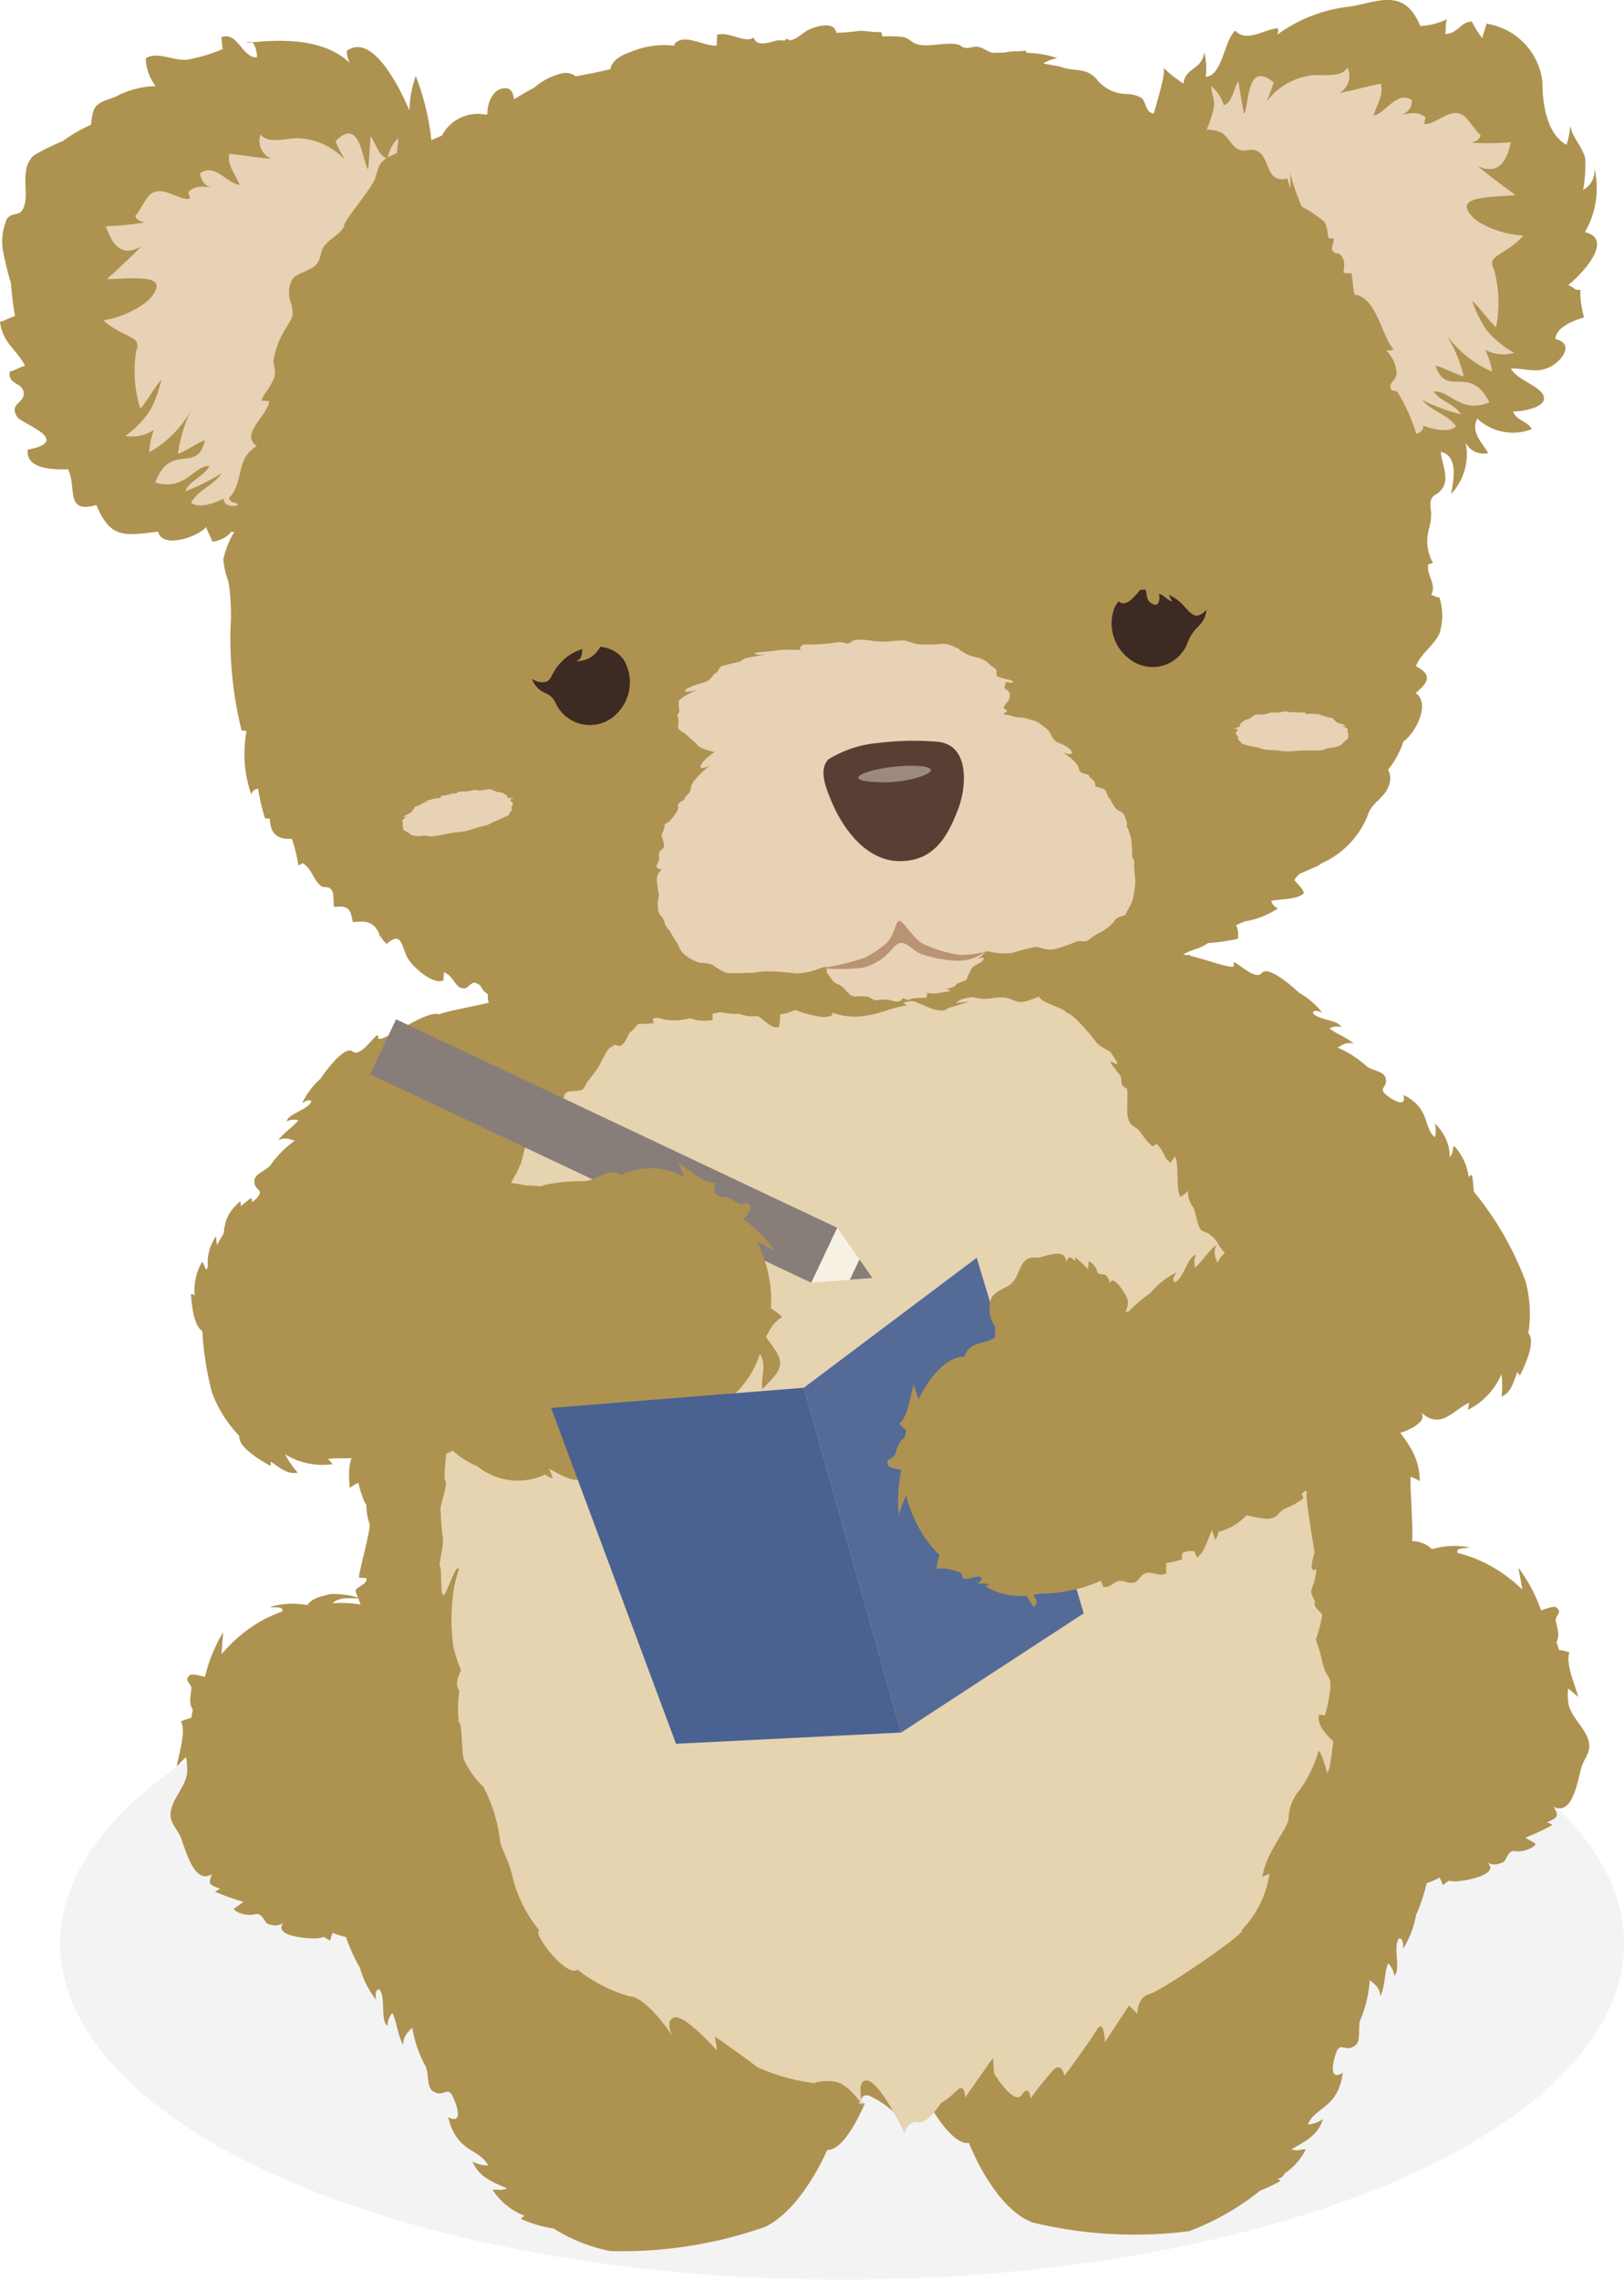
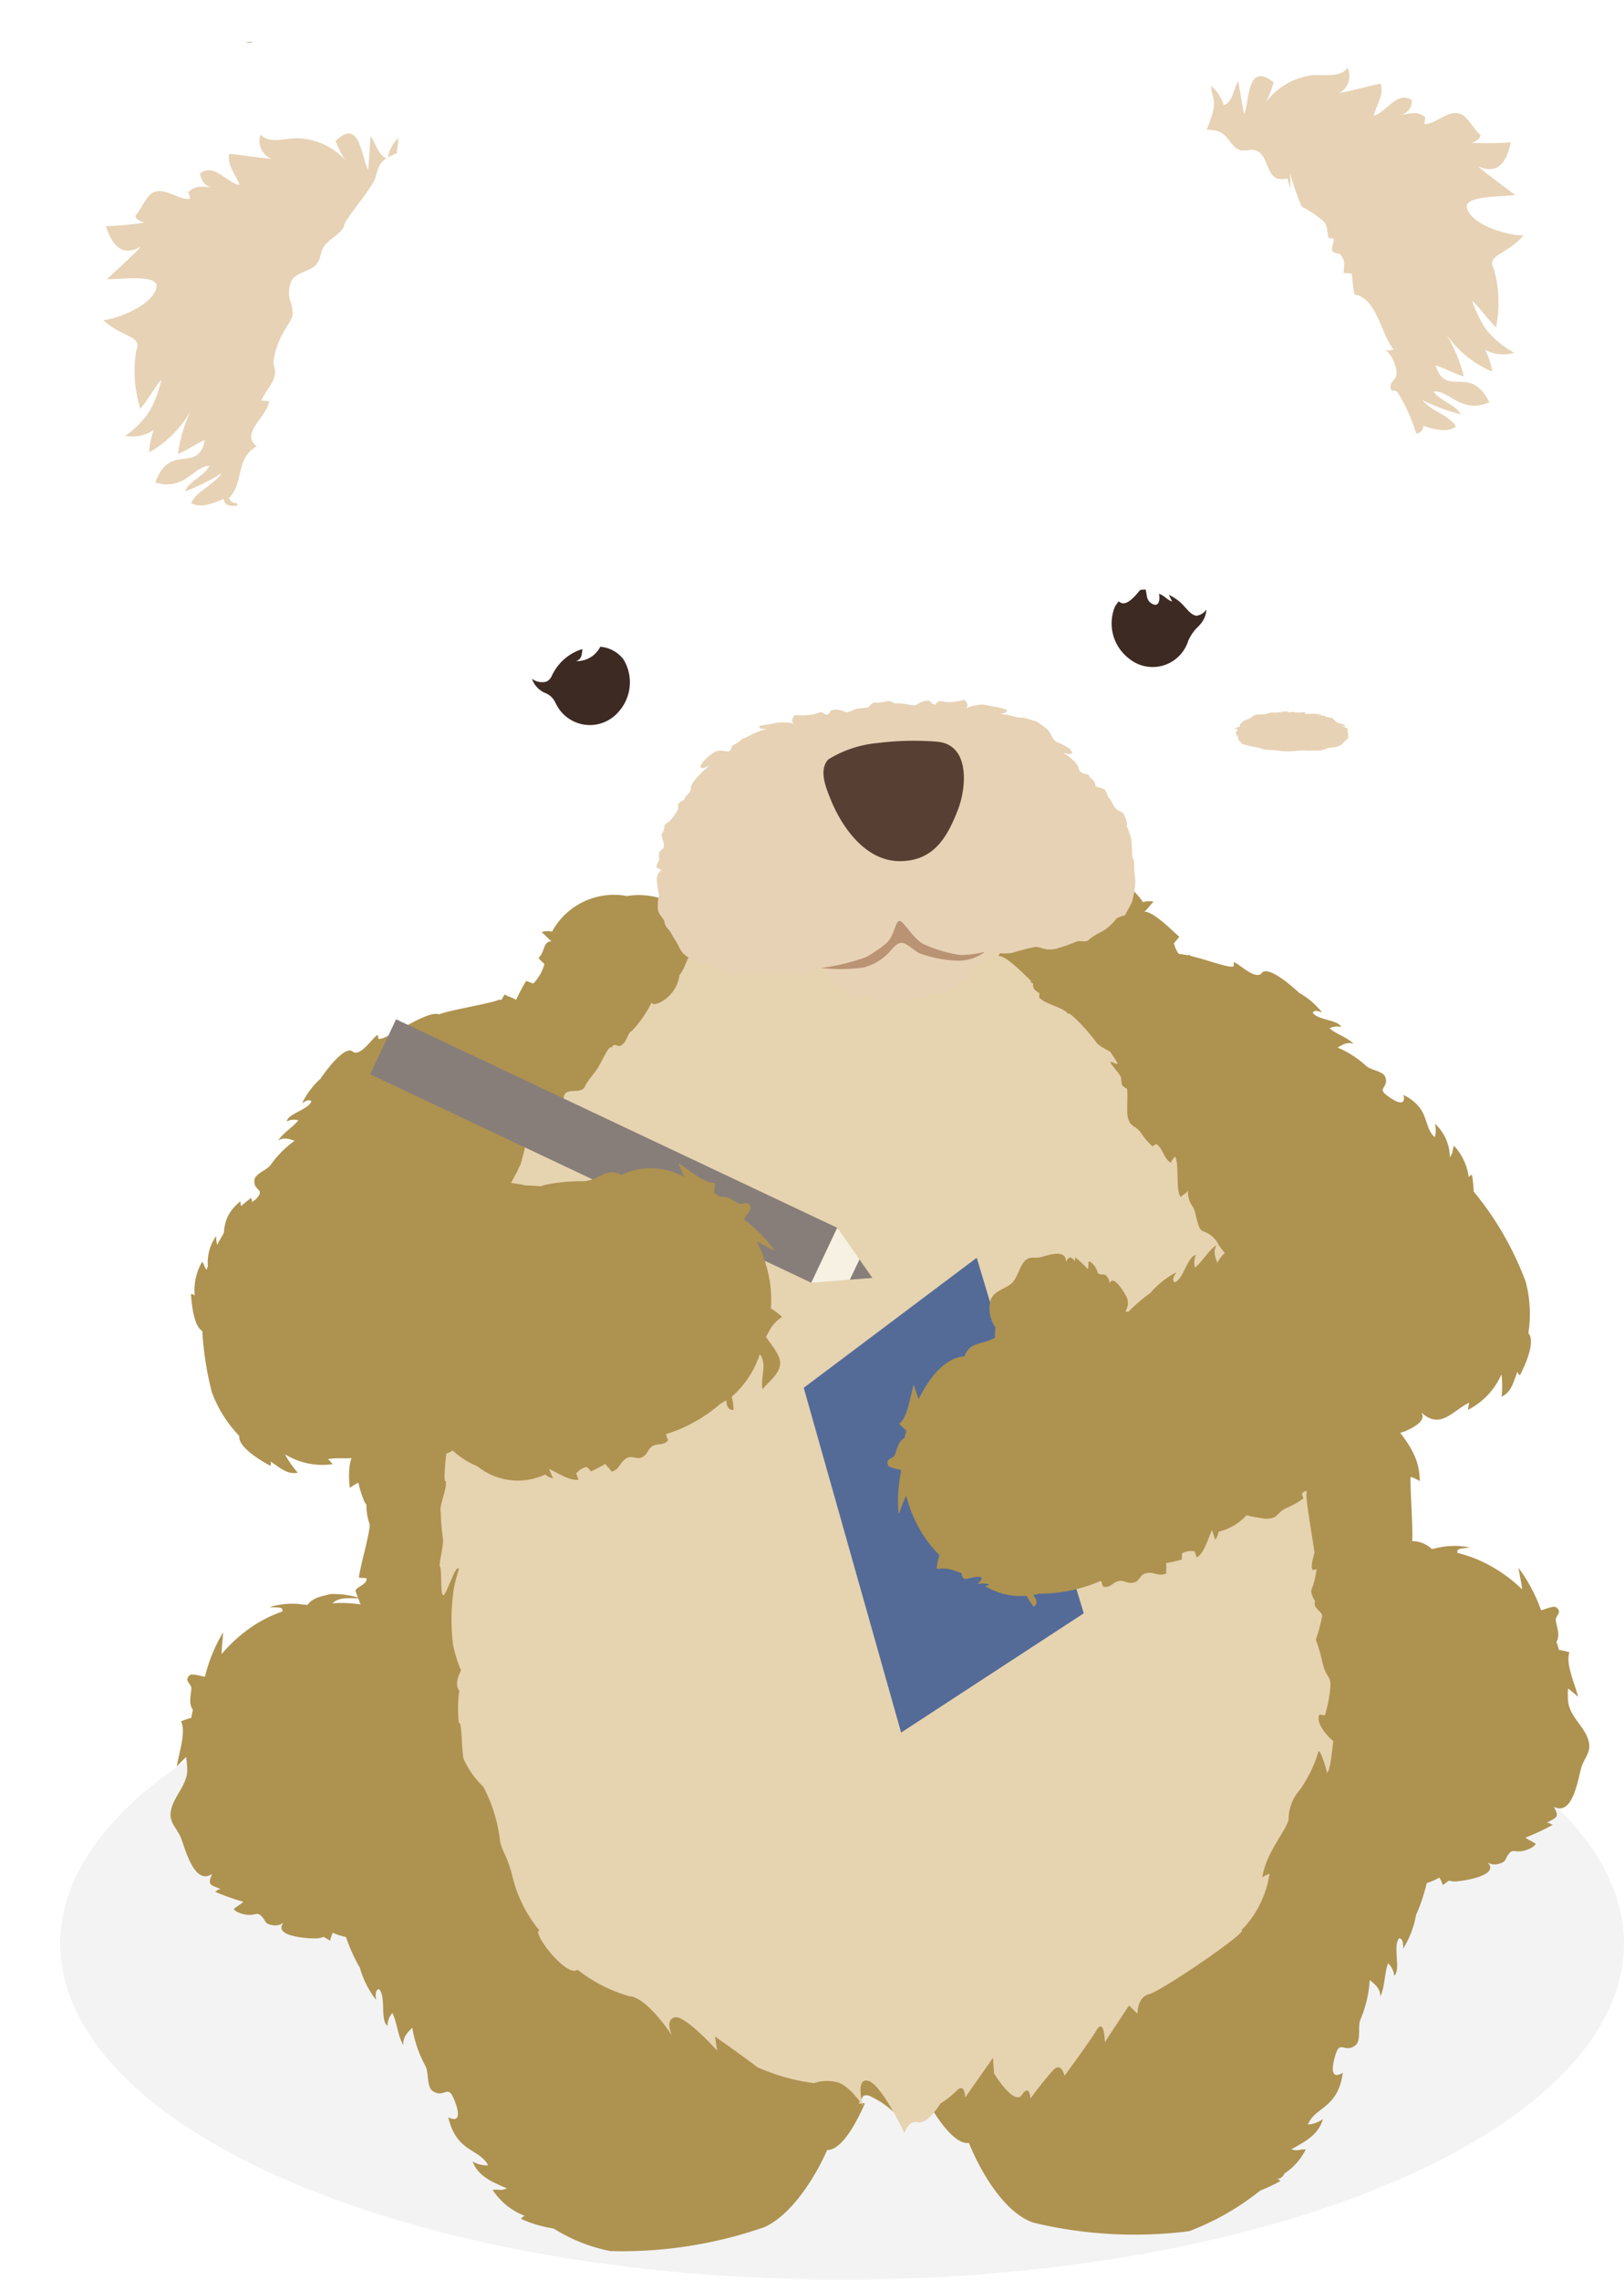
<svg xmlns="http://www.w3.org/2000/svg" width="64.679" height="90.746" viewBox="0 0 64.679 90.746">
  <g id="グループ_10769" data-name="グループ 10769" transform="translate(-1192.151 5.048)">
    <g id="グループ_9255" data-name="グループ 9255" transform="translate(1192.151 -5.048)">
      <ellipse id="楕円形_574" data-name="楕円形 574" cx="31.141" cy="13.378" rx="31.141" ry="13.378" transform="translate(2.398 63.991)" fill="#f3f3f4" style="mix-blend-mode: multiply;isolation: isolate" />
      <g id="グループ_9253" data-name="グループ 9253">
        <g id="グループ_9251" data-name="グループ 9251">
          <path id="パス_13091" data-name="パス 13091" d="M1262.988,102.891c-.148-.586-.725-.944-.815-1.553a2.86,2.86,0,0,1-.006-.553c.137.11.276.219.4.34-.111-.482-.516-1.326-.344-1.775a2.429,2.429,0,0,0-.42-.1c-.029-.1-.059-.207-.1-.309.139-.275.055-.451-.023-.84-.044-.218.289-.331.012-.545-.1-.077-.5.1-.6.118a6.472,6.472,0,0,0-.9-1.691c.036.245.109.554.145.861a5.875,5.875,0,0,0-1.472-1.05,5.115,5.115,0,0,0-1.1-.4c-.053-.207.153-.158.476-.224a3.1,3.1,0,0,0-1.169-.005l-.331.072a1.15,1.15,0,0,0-.787-.317c.053-.342-.093-2.283-.057-2.559a1.687,1.687,0,0,1,.363.174c0-1.7-1.52-2.231-1.994-4.023-.209-.792.421-1.637.072-2.412-.382-.853-.039-1.735-.784-2.319.024-.591-1.315-1.593-1.621-2.158.218-.168.676-.453.5-.568-.373-.244-1,.16-.652-.731-.255-.447.136-1.688-.282-1.273-.033-.045-.065-.089-.1-.133.021-.886-.1.076-.45-.713a3.319,3.319,0,0,0,.322-.628c-.2-.119-.36-.008-.463.269l-.045.036c-.056-.1-.114-.2-.179-.293-.446-1.07-.173-1.664-.923-2.418.068-.087.137-.173.206-.259-.1-.413-.394-.356-.583-.675-.145-.246-.026-.515-.27-.82-.158-.2-.42-.081-.613-.345-.241-.329-.1-.766-.425-1.046-.1.107-.314.155-.411.262a8.536,8.536,0,0,0-.484-.715l-.267.135a1.062,1.062,0,0,1-.343-.587c.072-.083.143-.169.212-.257-.317-.278-1.025-1-1.389-1,.127-.1.239-.287.365-.394a.691.691,0,0,0-.417.019,2.811,2.811,0,0,0-3.112-1.115,2.916,2.916,0,0,0-1.667.4,1.9,1.9,0,0,1-.2-.3,1.121,1.121,0,0,0-.578.673l-12.389.811c-.186-.38-.406-.719-.738-.8a1.891,1.891,0,0,1-.172.318,2.915,2.915,0,0,0-1.7-.234,2.81,2.81,0,0,0-2.986,1.42.69.69,0,0,0-.417.022c.136.093.266.268.4.355-.362.04-.233.369-.522.676.077.081.156.16.237.235a1.8,1.8,0,0,1-.445.777l-.28-.107c-.151.234-.282.507-.41.759-.107-.1-.329-.123-.435-.22-.292.311-.111.732-.318,1.084-.166.281-.439.192-.576.4-.212.327-.067.583-.187.842-.155.336-.453.309-.512.73q.116.118.231.238a6.26,6.26,0,0,0-1.2,2.532c-.055.1-.1.2-.149.309l-.049-.031c-.13-.266-.3-.361-.487-.222a3.307,3.307,0,0,0,.383.593,6.162,6.162,0,0,0-.184,2.628l-.085.143c-.457-.371-.479-1.1-.825-1.571-.057.512-.372,1.242-.1,1.784a1.459,1.459,0,0,0,.554.515,3.41,3.41,0,0,0-.3,1.787c-.683.655-.667,1.592-.962,2.478a14.546,14.546,0,0,0-.674,2.345c-.293,1.831-.913,1.375-.742,3.062a1.686,1.686,0,0,1,.343-.209,4.2,4.2,0,0,0,.24.756c.018.038.049.076.072.115l.008.043a2.159,2.159,0,0,0,.126.73c.042.281-.432,1.889-.422,2.138l.291.015c.082.276-.529.366-.411.561.021.074.051.143.076.214a3.382,3.382,0,0,0-1.1-.139c-.344.094-.7.133-.909.435l-.337-.04a3.1,3.1,0,0,0-1.162.122c.328.034.528-.036.5.176a5.15,5.15,0,0,0-1.058.506,5.9,5.9,0,0,0-1.361,1.191c.005-.309.047-.623.059-.871a6.474,6.474,0,0,0-.724,1.771c-.1-.007-.515-.144-.607-.058-.255.24.088.32.066.542-.039.394-.1.578.061.838-.026.1-.045.211-.064.317a2.43,2.43,0,0,0-.409.138c.215.428-.1,1.309-.166,1.8.113-.133.241-.255.366-.378a2.91,2.91,0,0,1,.049.551c-.03.615-.568,1.03-.657,1.627-.065.437.249.652.4,1.024.171.414.528,1.927,1.247,1.449-.19.45-.084.425.343.6-.117.011-.133.063-.228.108a9.081,9.081,0,0,0,1.13.4c-.115.11-.263.181-.381.288.078.141.415.226.583.233.328.014.352-.136.549.085.161.182.091.265.381.319a.539.539,0,0,0,.473-.1c-.457.553.947.634,1.2.632a.969.969,0,0,0,.392-.059c.087.05.174.1.257.153a1.55,1.55,0,0,1,.105-.317,2.548,2.548,0,0,0,.527.168,7,7,0,0,0,.538,1.2l0-.032a3.744,3.744,0,0,0,.661,1.335c-.054-.381.047-.4.112-.433.3.271.037,1.259.344,1.468a.783.783,0,0,1,.192-.516c.181.349.223.959.443,1.283-.05-.363.255-.575.35-.7a4.812,4.812,0,0,0,.527,1.536c.139.27.038.835.3,1,.431.271.571-.236.788.212.141.29.457,1.139-.182.824.341,1.419,1.231,1.228,1.59,1.914a1.146,1.146,0,0,1-.624-.158c.244.614.794.819,1.378,1.076-.309.113-.276.023-.576.057a2.664,2.664,0,0,0,1.281,1.034.261.261,0,0,0-.147.122,4.829,4.829,0,0,0,1.293.38,6.63,6.63,0,0,0,2.263.9,17.266,17.266,0,0,0,6.16-.962c1.491-.717,2.474-3.062,2.474-3.062.643.023,1.287-1.368,1.5-1.847a.328.328,0,0,0-.242.014c.055-.107.119-.213.182-.32a.4.4,0,0,1,.213-.016,3.748,3.748,0,0,1,1.175.835.653.653,0,0,0,.743-.122c.354-.334.309-.116.309-.116l.206-.2c.328.555,1,1.569,1.561,1.493,0,0,.99,2.6,2.545,3.167a17.258,17.258,0,0,0,6.226.344,10.416,10.416,0,0,0,2.829-1.616,6.586,6.586,0,0,0,.8-.378.258.258,0,0,0-.158-.107c.146.036.251-.049.333-.2a2.447,2.447,0,0,0,.839-.956c-.3,0-.262.082-.579,0,.555-.313,1.082-.572,1.263-1.208a1.15,1.15,0,0,1-.6.22c.289-.719,1.194-.617,1.392-2.063-.6.377-.374-.5-.263-.8.171-.468.361.024.763-.289.241-.188.084-.74.2-1.023a4.8,4.8,0,0,0,.372-1.581c.107.111.431.291.418.658.186-.344.167-.955.313-1.32a.78.78,0,0,1,.243.495c.284-.239-.075-1.2.2-1.495.068.025.171.035.154.419a3.739,3.739,0,0,0,.525-1.395v.033a7.012,7.012,0,0,0,.415-1.249,2.551,2.551,0,0,0,.507-.22,1.574,1.574,0,0,1,.137.3c.078-.061.159-.119.24-.178a.957.957,0,0,0,.4.019c.257-.024,1.646-.243,1.135-.748a.539.539,0,0,0,.48.049c.283-.082.205-.158.348-.355.173-.24.212-.093.537-.139.167-.024.494-.142.557-.291-.128-.094-.282-.15-.407-.248a9.12,9.12,0,0,0,1.084-.508c-.1-.036-.12-.086-.238-.086.407-.221.515-.207.281-.635.764.4.968-1.137,1.1-1.565C1262.8,103.565,1263.1,103.32,1262.988,102.891Zm-49-5.687c.029.08.055.161.088.239a4.948,4.948,0,0,0-1.121-.048C1213.224,97.153,1213.559,97.192,1213.985,97.2Z" transform="translate(-1199.715 -33.575)" fill="#ae9250" />
          <path id="パス_13092" data-name="パス 13092" d="M1262.763,91.9c-.2-.782,0-2.032-.326-2.8-.358-.841.194-1.624-.5-2.2.021-.582-.431-1.045-.719-1.6.2-.164-.511-.566-.746-1.475-.239-.441-.632-1.784-1.021-1.377-.03-.044-.187-.057-.514-.836.136-.225-.036-.626-.132-.354l-.44-.805c-.053-.1-.107-.2-.168-.289-.419-1.057-.261-.347-.962-1.091.063-.086-.985-.564-.92-.649-.095-.408.015-.736-.161-1.05-.136-.243-.7-.391-.88-.651-.226-.325-1.033-1.227-1.123-1.122-.143-.236-.93-.395-1.092-.61-.083.044.01-.266-.073-.222-.146-.118-.182-.1-.219-.307.068-.082-.145-.085-.081-.171-.3-.275-.958-.983-1.3-.988.118-.1.086-.405-.049-.369-.723-1.086-1.178-1.644-2.336-1.4-.571.023-.7-.051-.826.258l-7.094.544c-.175-.375-1.8.541-1.676.627-.337.038-.447.8-.714,1.1-.127.952-1.119,1.332-1.105,1.084a4.714,4.714,0,0,1-.814,1.167c-.087-.036-.254.522-.341.486-.14.23-.323-.1-.442.151-.1-.095-.32.4-.512.745-.154.276-.446.554-.557.81-.144.331-.781,0-.835.417.072.078-.991.655-.919.734-.624.811-.491.84-.8,1.932-.051.1-.1.2-.138.3a7.439,7.439,0,0,0-.948,2.79c-.027.046-.053.093-.079.14-.427-.366-.56.573-.342.717a3.526,3.526,0,0,0-.274,1.761c-.635.643-.117,1.522-.39,2.395a9.777,9.777,0,0,0-.58,1.834c-.268,1.8-.343,2.753-.232,2.686.062.278-.289,1.038-.2,1.239a7.835,7.835,0,0,0,.084,1.022c.04.277-.138.884-.128,1.129.09,0,.03,1.116.121,1.121.078.273.519-1.29.643-1.008a6.852,6.852,0,0,0-.194.742,8.086,8.086,0,0,0-.035,2.282,5.29,5.29,0,0,0,.307.981c.072-.013-.324.492-.061.837a5.19,5.19,0,0,0-.017,1.277c.127-.081.1,1.03.189,1.435a3.6,3.6,0,0,0,.787,1.11,6.156,6.156,0,0,1,.669,2.185c.082.4.3.57.524,1.524a5.365,5.365,0,0,0,1.038,2.009c-.331.054,1.093,1.908,1.521,1.562a5.961,5.961,0,0,0,2.069,1.058c.7.033,1.708,1.582,1.708,1.582s-.328-.619.082-.74,1.7,1.323,1.7,1.323l-.085-.562s1.214.85,1.678,1.216a7.944,7.944,0,0,0,2.265.638,1.635,1.635,0,0,1,.889-.044c.523.108,1.065.963,1.065.963s-.332-1.143.2-1.012,1.448,2.084,1.448,2.084.137-.519.536-.435.9-.747.9-.747a3.578,3.578,0,0,0,.651-.515c.329-.328.329.282.329.282l1.108-1.58.046.623s.8,1.305,1.109.846.34.15.34.15a14.324,14.324,0,0,1,.907-1.136c.328-.337.448.229.448.229s.969-1.307,1.279-1.818.328.479.328.479l.963-1.458.335.326s-.017-.661.472-.781,4-2.52,3.67-2.541a4.07,4.07,0,0,0,1.12-2.259c-.067.05-.2.07-.287.157.125-.971,1-1.923,1.045-2.33a1.794,1.794,0,0,1,.446-1.156,5.192,5.192,0,0,0,.725-1.466c.05-.413.474,1.123.337.757.131.112.21-.747.273-1.239.064.076-.755-.607-.554-1.05.073.013.145.023.219.029a5.264,5.264,0,0,0,.207-1.007c.066-.648-.152-.392-.315-1.141a6.513,6.513,0,0,0-.253-.864,6.182,6.182,0,0,0,.24-.887c.09-.2-.336-.322-.286-.6.089-.015-.148-.2-.136-.481a3.074,3.074,0,0,0,.21-.851c-.372.258-.084-.614-.082-.628.017-.04-.354-2.092-.32-2.375C1263.775,94.765,1263.209,93.667,1262.763,91.9Z" transform="translate(-1211.628 -35.253)" fill="#e6d3b0" />
          <g id="グループ_9250" data-name="グループ 9250">
            <g id="グループ_9247" data-name="グループ 9247">
              <g id="グループ_9246" data-name="グループ 9246">
                <g id="グループ_9245" data-name="グループ 9245">
                  <g id="グループ_9244" data-name="グループ 9244">
                    <path id="パス_13093" data-name="パス 13093" d="M1212.842-1.485l.267-.028-.006-.01A.491.491,0,0,0,1212.842-1.485Z" transform="translate(-1203.047 3.194)" fill="#ae9250" />
-                     <path id="パス_13094" data-name="パス 13094" d="M1255.273,4.192a3.469,3.469,0,0,0,.375-2.563.854.854,0,0,1-.445.881,5.86,5.86,0,0,0,.084-1.246c-.113-.481-.5-.805-.6-1.306a2.87,2.87,0,0,1-.148.758c-.816-.445-.963-1.727-.956-2.493a2.65,2.65,0,0,0-2.238-2.33c-.006.17-.149.422-.151.584a3.588,3.588,0,0,1-.422-.665c-.447-.007-.564.5-1.066.488.055-.17-.011-.4.08-.586a2.8,2.8,0,0,1-1.067.274c-.6-1.407-1.448-1.065-2.7-.787a6.035,6.035,0,0,0-3,1.131.329.329,0,0,0,.025-.254c-.542.032-1.254.591-1.693.092-.445.379-.526,1.823-1.18,1.837a2.5,2.5,0,0,0-.06-.969c-.083.7-.757.591-.827,1.242a5.5,5.5,0,0,1-.815-.646c.135.15-.12.944-.36,1.826a.155.155,0,0,1-.073,0c-.289-.107-.23-.461-.43-.615a1.277,1.277,0,0,0-.589-.153,1.527,1.527,0,0,1-1.188-.583c-.424-.486-.87-.3-1.384-.48-.16-.055-.459-.09-.744-.154a1.64,1.64,0,0,1,.558-.208,3.954,3.954,0,0,0-1.212-.21c-.013-.035-.053-.053-.056-.093-.288.049-.527.015-.767.066l-.083.019c-.152,0-.3,0-.449.008h0c-.192-.033-.419-.228-.62-.246-.151-.014-.305.064-.457.049-.169-.017-.174-.1-.3-.131-.513-.13-1.16.128-1.65-.021-.219-.068-.3-.232-.562-.285a5.134,5.134,0,0,0-.806-.02c-.02-.06-.039-.12-.058-.181-.3.036-.582-.062-.893-.038a7.446,7.446,0,0,1-.882.074c-.083-.482-.822-.261-1.116-.115-.27.135-.429.354-.724.417a.536.536,0,0,0-.177-.06c-.008.019-.015.047-.022.069a1.788,1.788,0,0,0-.366,0,2.042,2.042,0,0,1-.575.114.785.785,0,0,1-.16-.042.264.264,0,0,1-.153-.2c-.349.265-1.009-.274-1.472-.095.03.116-.022.3.008.417-.474.073-1.336-.543-1.713-.034a.508.508,0,0,1,.048.045,3.467,3.467,0,0,0-1.8.257c-.458.16-.712.361-.786.676-.452.107-.915.2-1.377.284a.636.636,0,0,0-.512-.126,2.585,2.585,0,0,0-1.152.586,7.352,7.352,0,0,0-.785.457c-.055-.252-.1-.5-.464-.435-.421.076-.624.655-.6,1.012l-.061.033a1.607,1.607,0,0,0-1.751.83l-.422.181a10.009,10.009,0,0,0-.623-2.557,4.646,4.646,0,0,0-.255,1.37c-.257-.6-1.407-3.157-2.491-2.364a.954.954,0,0,0,.129.489c-.983-.942-2.545-.964-3.883-.832a.93.93,0,0,1,.171.6c-.575.047-.788-1.088-1.424-.789.054.119.019.333.073.454a6.4,6.4,0,0,1-1.42.427c-.519.07-1.234-.359-1.655-.046a1.905,1.905,0,0,0,.4,1.1,3.5,3.5,0,0,0-1.608.427c-.809.285-.873.291-.973,1.11a6.026,6.026,0,0,0-1.126.654,8.781,8.781,0,0,0-1.15.566c-.573.543-.2,1.4-.372,1.985-.153.519-.439.212-.7.543a2.274,2.274,0,0,0-.16,1.241,12.917,12.917,0,0,0,.325,1.334,11.486,11.486,0,0,0,.16,1.3c-.181.022-.421.2-.6.219.112.865.673,1.1,1,1.76-.185.023-.426.2-.61.221-.079.56.534.41.554.863.018.416-.6.4-.255.949.164.263,2.249.945.414,1.3-.078.8,1.06.794,1.607.778.365.721-.145,1.789,1.129,1.424.561,1.34,1.1,1.225,2.459,1.059.161.711,1.629.194,1.919-.19.027.179.2.405.232.587a1.128,1.128,0,0,0,.767-.389.411.411,0,0,0,.118,0,3.553,3.553,0,0,0-.437,1.094,3,3,0,0,0,.2.88,8.178,8.178,0,0,1,.084,1.845,15.42,15.42,0,0,0,.44,4.086l.2.024a4.938,4.938,0,0,0,.188,2.53.288.288,0,0,1,.272-.23,7.825,7.825,0,0,0,.275,1.173l.19.018c.025.621.322.832.881.8a7.338,7.338,0,0,1,.263,1.067c.04-.036.125-.067.164-.1.392.252.412.655.718.9.152.121.311-.028.453.194.086.134.041.493.08.654.582-.07.659.082.744.6.312-.017.587-.074.847.153a.958.958,0,0,1,.207.312l.032.31a1.934,1.934,0,0,1,0-.268.916.916,0,0,0,.269.361c.6-.534.582.089.823.547.179.342,1.025,1.114,1.441.9-.016-.089.027-.226,0-.312.415.1.439.667.84.635.126-.01.242-.242.424-.226a1.541,1.541,0,0,0,.19.1,1.269,1.269,0,0,0,.159.242c.046.045.1.076.15.117a.894.894,0,0,0,.424.835.456.456,0,0,0,.625-.132l.061.036c.08.044.192.107.318.174a1.189,1.189,0,0,0,.643.471,1.789,1.789,0,0,0-.029-.2.851.851,0,0,0,.474.061c-.124-.193-.334-.466-.268-.722h.007c.332.131.684.689,1,.665.014,0,.047-.031.069-.044,0,.008,0,.014.005.022a2.786,2.786,0,0,0,.733-.181c.114-.024.237-.033.357-.046a5.7,5.7,0,0,0,2.177.218.625.625,0,0,0-.038-.192c.067-.012.142-.018.2-.033.1.026.2.059.3.079a2.231,2.231,0,0,0,.983-.058,1.721,1.721,0,0,0,.921.068.863.863,0,0,1-.009-.25c.1-.018.2-.039.309-.055q.189.03.377.056a2.324,2.324,0,0,0,.377.005,1.537,1.537,0,0,0,.429.1c.083,0,.2,0,.314,0,.283.153.524.52.842.425a3.587,3.587,0,0,0,.038-.5,1.64,1.64,0,0,0,.593-.178,4.82,4.82,0,0,0,.975.266.937.937,0,0,0,.464-.028.184.184,0,0,0,.06-.13,2.525,2.525,0,0,0,1.356.117c.55-.08,1.06-.337,1.608-.4a1.071,1.071,0,0,0-.164-.1.919.919,0,0,1,.431-.068c.354.117.842.426,1.21.359a.493.493,0,0,0,.169-.095c.252-.057.513-.16.866-.258-.187.023-.375.042-.562.063a.71.71,0,0,1,.168-.123,1.916,1.916,0,0,1,.493-.112c.12.021.237.055.358.066.337.03.637-.1.979-.038.31.051.409.23.761.145a4.686,4.686,0,0,0,.6-.219c.139.151.252.173.272-.1a1.147,1.147,0,0,0,.275-.114.777.777,0,0,0,.449.031.742.742,0,0,0,.3-.242l.215.04a.7.7,0,0,0,.039.334c.2-.116.311-.392.477-.562.113-.017.226-.033.341-.042a2.791,2.791,0,0,1,.065.315c.3-.289,1.088-.373,1.512-.569a8.14,8.14,0,0,0,1.6-.62c-.016,0-.043,0-.064,0a3.165,3.165,0,0,1,.637-.316,1.805,1.805,0,0,0,.557-.258,8.385,8.385,0,0,0,1.186-.17.867.867,0,0,0-.066-.545c.124-.052.245-.115.369-.154a3.282,3.282,0,0,0,1.3-.516.425.425,0,0,1-.266-.3c.35-.074,1.059-.041,1.3-.307-.059-.216-.25-.341-.379-.516a.9.9,0,0,1,.208-.253c.182-.071.357-.148.531-.234a.893.893,0,0,0,.317-.168,3.549,3.549,0,0,0,1.859-1.907c.158-.6.842-.732.9-1.458a.851.851,0,0,0-.082-.38,3.5,3.5,0,0,0,.611-1.127c.017-.012.04-.021.056-.035.447-.362,1.02-1.467.432-1.885.473-.41.7-.7.009-1.071.179-.49.714-.821.936-1.3a2.343,2.343,0,0,0-.006-1.441c-.152.009-.2-.069-.323-.1.228-.429-.2-.773-.117-1.206l.188-.065a1.751,1.751,0,0,1-.172-1.307,2.43,2.43,0,0,0,.1-.679c-.024-.25-.1-.484.108-.688l0,0a1.18,1.18,0,0,0,.141-.089c.6-.441.162-1.131.134-1.656.72.157.505,1.182.407,1.679a2.293,2.293,0,0,0,.581-2.044.8.8,0,0,0,.9.413c-.222-.385-.72-.847-.434-1.367a2.077,2.077,0,0,0,2.166.417c-.16-.333-.608-.328-.74-.7.4-.012,1.355-.16,1.214-.62-.118-.384-1.083-.657-1.3-1.091.582-.021,1.015.207,1.561-.067.455-.23.995-.932.21-1.107.019-.472.714-.737,1.143-.865a3.526,3.526,0,0,1-.151-1.1c-.251.046-.25-.116-.491-.181C1255.016,6,1256.518,4.482,1255.273,4.192Z" transform="translate(-1192.151 5.048)" fill="#ae9250" />
                  </g>
-                   <path id="パス_13095" data-name="パス 13095" d="M1255.175,48.885c-.959.091-1-.031-1.125.125s.175.154.175.154a6,6,0,0,0-1.115-.009c-.316.064-.95.071-.9.134s.452.039.452.039a7.155,7.155,0,0,0-.785.142.538.538,0,0,0-.228.132l-.677.162c-.208.051-.171.229-.3.293s-.168.276-.453.369a4.3,4.3,0,0,0-.672.24c-.024.039-.179.106-.065.136a1.559,1.559,0,0,0,.471-.076s-.731.293-.758.473a2,2,0,0,0,.025.4c-.007.076-.127.074-.057.24s-.024.269.008.4.22.17.332.284.334.279.364.325a.826.826,0,0,0,.229.194,3.42,3.42,0,0,0,.887.231,3.51,3.51,0,0,1,.693.044,4.282,4.282,0,0,0,.718.194c.251.018,1.029-.023,1.192-.033a3.367,3.367,0,0,0,.509-.032c.276-.042.464-.01.672-.03s1.054.018,1.387.024a7.484,7.484,0,0,0,1.291-.163,13.832,13.832,0,0,1,1.4-.165,4.52,4.52,0,0,0,.841-.263,3.9,3.9,0,0,1,.56-.149c.276-.048.6-.177.8-.226s.388-.149.538-.167a.2.2,0,0,0,.2-.174c.008-.063.276-.284.339-.375s-.018-.261.034-.368a.825.825,0,0,1,.152-.2.467.467,0,0,0,.061-.341c-.045-.118-.233-.161-.2-.215a.945.945,0,0,0,.045-.2c.01-.026.234.031.233.018s.212-.038-.11-.126a3.962,3.962,0,0,1-.451-.126.2.2,0,0,1-.034-.175c.03-.071-.068-.148-.068-.148a1.571,1.571,0,0,1-.269-.221,1.152,1.152,0,0,0-.526-.234,1.337,1.337,0,0,1-.465-.192c-.072-.045-.157-.086-.158-.115s-.131-.05-.193-.1a1.07,1.07,0,0,0-.466-.117,6.085,6.085,0,0,1-.981.016c-.222-.032-.439-.148-.6-.15s-.532.033-.59.041a3.54,3.54,0,0,1-.617-.021,2.305,2.305,0,0,0-.549-.048c-.15.013-.242.019-.269.062s-.209.1-.209.1a.744.744,0,0,0-.353-.067Z" transform="translate(-1222.162 -23.27)" fill="#e7d2b5" style="mix-blend-mode: multiply;isolation: isolate" />
-                   <path id="パス_13096" data-name="パス 13096" d="M1227.906,61.511c-.316.075-.335.036-.371.094s.066.044.066.044a2.015,2.015,0,0,0-.374.048c-.1.036-.314.068-.3.087s.152-.008.152-.008a2.469,2.469,0,0,0-.256.083.184.184,0,0,0-.07.055l-.219.086c-.068.027-.047.084-.087.112s-.044.1-.134.144a1.43,1.43,0,0,0-.214.112c-.006.014-.056.044-.016.048a.525.525,0,0,0,.154-.047s-.231.132-.232.194a.663.663,0,0,0,.027.134c0,.026-.039.03-.008.083s0,.091.021.133.081.047.124.08.125.078.137.092a.269.269,0,0,0,.086.054,1.16,1.16,0,0,0,.307.036,1.187,1.187,0,0,1,.234-.018,1.437,1.437,0,0,0,.249.032c.085-.006.343-.055.4-.066a1.131,1.131,0,0,0,.168-.034c.091-.027.155-.025.224-.041s.354-.043.465-.056a2.511,2.511,0,0,0,.425-.115c.111-.039.384-.106.461-.12a1.516,1.516,0,0,0,.269-.127,1.335,1.335,0,0,1,.18-.076c.09-.029.193-.087.256-.113s.123-.068.172-.08a.067.067,0,0,0,.058-.068c0-.021.079-.107.1-.141s-.018-.086-.006-.125a.3.3,0,0,1,.042-.074.156.156,0,0,0,0-.117c-.02-.037-.086-.043-.078-.062a.345.345,0,0,0,.006-.071c0-.009.079,0,.078,0s.069-.023-.043-.037a1.353,1.353,0,0,1-.157-.021.067.067,0,0,1-.02-.057c.007-.025-.03-.046-.03-.046a.537.537,0,0,1-.1-.061.387.387,0,0,0-.187-.054.454.454,0,0,1-.164-.043c-.027-.012-.057-.022-.058-.031s-.046-.011-.069-.026a.356.356,0,0,0-.161-.018,2.151,2.151,0,0,1-.328.051c-.076,0-.154-.029-.208-.023s-.177.036-.2.041a1.2,1.2,0,0,1-.208.021.783.783,0,0,0-.186.009c-.05.011-.08.018-.087.033s-.065.042-.065.042a.252.252,0,0,0-.121-.006Z" transform="translate(-1209.983 -29.892)" fill="#e7d2b5" style="mix-blend-mode: multiply;isolation: isolate" />
                  <path id="パス_13097" data-name="パス 13097" d="M1298.453,54.829c.325.013.336-.029.382.021s-.056.055-.056.055a2.016,2.016,0,0,1,.375-.024c.108.016.322.006.308.028s-.152.021-.152.021a2.393,2.393,0,0,1,.267.033.177.177,0,0,1,.08.04l.231.042c.071.013.062.074.106.093s.062.089.16.116a1.423,1.423,0,0,1,.231.068c.009.013.062.033.025.045a.535.535,0,0,1-.16-.017s.252.085.265.145a.7.7,0,0,1,0,.137c0,.026.044.022.024.08s.013.09,0,.134-.071.062-.107.1-.107.1-.117.116a.273.273,0,0,1-.074.07,1.162,1.162,0,0,1-.295.094,1.194,1.194,0,0,0-.233.028,1.41,1.41,0,0,1-.238.079c-.084.011-.348.012-.4.011a1.16,1.16,0,0,1-.172,0c-.094-.009-.157,0-.227,0s-.355.026-.467.034a2.557,2.557,0,0,1-.438-.031,4.575,4.575,0,0,0-.476-.03,1.5,1.5,0,0,1-.288-.073,1.356,1.356,0,0,0-.191-.04c-.094-.011-.206-.048-.273-.062s-.134-.043-.185-.046a.067.067,0,0,1-.07-.055c0-.021-.1-.09-.121-.12s0-.089-.018-.124a.285.285,0,0,0-.055-.065.158.158,0,0,1-.027-.114c.013-.041.076-.059.064-.076a.345.345,0,0,1-.019-.068c0-.009-.079.015-.079.01s-.072-.009.035-.044a1.446,1.446,0,0,0,.15-.051.069.069,0,0,0,.008-.059c-.012-.024.02-.051.02-.051a.534.534,0,0,0,.086-.08.385.385,0,0,1,.173-.089.458.458,0,0,0,.153-.073c.024-.017.051-.032.051-.042s.044-.019.063-.039a.369.369,0,0,1,.155-.048,2.063,2.063,0,0,0,.331-.013c.074-.015.146-.058.2-.062s.18,0,.2,0a1.172,1.172,0,0,0,.208-.019.794.794,0,0,1,.184-.027c.051,0,.082,0,.092.016s.073.029.073.029a.248.248,0,0,1,.117-.029Z" transform="translate(-1246.844 -26.468)" fill="#e7d2b5" style="mix-blend-mode: multiply;isolation: isolate" />
                </g>
              </g>
            </g>
            <g id="グループ_9249" data-name="グループ 9249" transform="translate(26.161 27.865)">
              <path id="パス_13098" data-name="パス 13098" d="M1266.422,60.386c.021-.257-.06-.236-.078-.348a6.718,6.718,0,0,0-.038-.682,2.916,2.916,0,0,0-.186-.541c.068-.065-.056-.327-.079-.382s-.029-.123-.238-.22-.269-.4-.367-.48-.1-.346-.25-.391l-.307-.089c.021-.257-.239-.314-.256-.426s-.354-.006-.409-.3c-.049-.264-.621-.621-.621-.621s.259.1.332.043-.043-.137-.066-.192a2.022,2.022,0,0,0-.495-.258c-.208-.1-.27-.4-.367-.48a2.244,2.244,0,0,0-.5-.364c-.15-.045-.486-.141-.486-.141a1.072,1.072,0,0,1-.4-.05,2.485,2.485,0,0,0-.556-.094s.279-.023.3-.124-.717-.2-.942-.249a1.761,1.761,0,0,0-.714.162c.054-.026.133-.088.054-.239-.112-.213-.119-.026-.784-.02,0,0-.146-.026-.252-.043s-.229.152-.229.152-.132-.052-.157-.112-.088-.055-.192-.053a.836.836,0,0,0-.365.152c-.1.069-.342-.006-.383-.009a1.58,1.58,0,0,0-.418-.037c-.11.027-.286-.157-.432-.077a2.778,2.778,0,0,1-.41.053c-.166-.056-.256.209-.376.2a2.334,2.334,0,0,0-.439.052c-.042.009-.281.161-.4.11a.922.922,0,0,0-.409-.09c-.11.015-.177.021-.193.084s-.147.136-.147.136-.157-.146-.265-.112-.258.084-.258.084c-.7.1-.738-.08-.82.15-.058.161.035.211.1.226a1.99,1.99,0,0,0-.777-.041c-.229.084-.7.074-.657.17s.336.072.336.072a2.76,2.76,0,0,0-.568.185,3.9,3.9,0,0,1-.47.227,1.374,1.374,0,0,1-.309.224c-.15.069-.057.133-.147.226s-.409-.076-.612.054a2.022,2.022,0,0,0-.5.432c-.015.058-.125.152-.037.2s.341-.1.341-.1-.744.607-.75.876-.248.328-.248.441-.328.108-.263.358c.03.119-.326.557-.4.594l-.041.018c-.008,0-.009.012-.016.017-.055.03-.1.063-.09.138h0a.72.72,0,0,1-.093.27c-.089.092.2.5,0,.631s-.1.363-.117.421-.164.272-.077.321a.925.925,0,0,0,.182.074.468.468,0,0,0-.2.385,4.412,4.412,0,0,0,.09.623,1.649,1.649,0,0,0-.04.6c.064.249.226.294.259.488s.175.26.266.434.267.428.292.5a1.176,1.176,0,0,0,.184.3,1.847,1.847,0,0,0,.671.375,1.36,1.36,0,0,1,.514.088,2.314,2.314,0,0,0,.544.313,5.647,5.647,0,0,0,.876-.009,1.239,1.239,0,0,0,.373-.03,2.845,2.845,0,0,1,.493-.023,10.022,10.022,0,0,1,1.024.082,2.755,2.755,0,0,0,.94-.2,2.157,2.157,0,0,1,.251-.073l.007.006a.3.3,0,0,1,.024.155.2.2,0,0,0,.04.132,1.249,1.249,0,0,1,.145.2.587.587,0,0,0,.276.215.642.642,0,0,1,.243.177c.039.041.083.078.085.1s.069.046.1.1a.4.4,0,0,0,.24.111,1.756,1.756,0,0,1,.5,0c.114.031.228.137.311.141a1.853,1.853,0,0,0,.3-.027,1.036,1.036,0,0,1,.313.027.705.705,0,0,0,.28.051c.075-.01.122-.014.133-.052s.1-.082.1-.082.107.086.182.065l.177-.052c.482-.067.507.042.565-.095.041-.1-.022-.125-.063-.134a1.567,1.567,0,0,0,.533.018c.158-.052.478-.049.452-.106s-.23-.041-.23-.041a2.192,2.192,0,0,0,.392-.114.282.282,0,0,0,.11-.114s.233-.092.336-.134.078-.2.14-.255.074-.242.214-.32a1.531,1.531,0,0,0,.33-.2c.011-.035.087-.091.027-.12s-.235.061-.235.061a1.391,1.391,0,0,0,.335-.326.886.886,0,0,1,.151.016,2.455,2.455,0,0,0,.9.052,8.842,8.842,0,0,1,.937-.24c.144,0,.281.08.475.1a1.079,1.079,0,0,0,.351-.028,7.274,7.274,0,0,0,.8-.282c.167-.063.338.053.485-.066a2.348,2.348,0,0,1,.492-.315,1.725,1.725,0,0,0,.564-.474c.075-.148.409-.16.421-.232s.208-.355.266-.54a3.914,3.914,0,0,0,.121-.82A4.659,4.659,0,0,1,1266.422,60.386Z" transform="translate(-1247.414 -53.815)" fill="#e7d2b5" />
              <g id="グループ_9248" data-name="グループ 9248" transform="translate(6.635 1.622)">
                <path id="パス_13099" data-name="パス 13099" d="M1265.946,57.278c1.34.106,1.174,1.828.854,2.672-.42,1.1-.968,2.107-2.372,2.083-1.327-.023-2.264-1.342-2.715-2.467-.181-.45-.481-1.17-.089-1.581a4.484,4.484,0,0,1,1.965-.653A11.583,11.583,0,0,1,1265.946,57.278Z" transform="translate(-1261.431 -57.242)" fill="#574033" />
              </g>
-               <path id="パス_13100" data-name="パス 13100" d="M1266.274,59.346c-1.426.049-2.839.578-1.149.651,1.19.051,2.168-.323,2.122-.49C1267.192,59.306,1266.274,59.346,1266.274,59.346Z" transform="translate(-1256.335 -56.726)" fill="#9d8a7f" />
              <path id="パス_13101" data-name="パス 13101" d="M1261.221,74.264a8.679,8.679,0,0,0,1.773-.423,5.01,5.01,0,0,0,.769-.511c.4-.3.409-.947.585-.94s.558.746.986.934a5.264,5.264,0,0,0,1.42.421,4.1,4.1,0,0,0,.993-.123,1.727,1.727,0,0,1-1.082.351,4.788,4.788,0,0,1-1.515-.292c-.276-.137-.487-.406-.718-.417s-.449.355-.586.466a2.146,2.146,0,0,1-.936.516A7.015,7.015,0,0,1,1261.221,74.264Z" transform="translate(-1254.685 -63.597)" fill="#b99374" />
            </g>
          </g>
        </g>
        <path id="パス_13102" data-name="パス 13102" d="M1216.6,95.455a.217.217,0,0,1,.131.092c-.306.162-1.211.619-1.535.343a4.578,4.578,0,0,1-1.877-.05,11.419,11.419,0,0,1-3.59-2.032,6.424,6.424,0,0,1-1.009-1.584c-.4-.135-.478-1.147-.5-1.493a.217.217,0,0,1,.147.065,2.242,2.242,0,0,1,.3-1.351c.138.214.058.223.258.413a1.823,1.823,0,0,1,.3-1.439.967.967,0,0,0,.113.529c.384-.526-.091-1.126.852-1.912,0,.6.523.045.69-.169.257-.33-.178-.247-.134-.673.027-.256.49-.39.642-.595a4.039,4.039,0,0,1,.962-.969c-.127-.027-.4-.178-.655-.006.162-.286.607-.544.8-.81a.656.656,0,0,0-.461.047c.043-.309.886-.479.979-.8-.048-.037-.1-.106-.368.076a3.149,3.149,0,0,1,.761-1l-.023.014s.92-1.367,1.278-1.072,1.044-.975,1.012-.566c-.03.386,1.914-1.136,2.432-.911.3-.148,1.975-.425,2.32-.561.722-.284.463,1.934.837,2.614.409.743-.547,2.014-.089,1.652.409-.324-.3.6-.286,1.115,0,.176.208.883.212,1.057.013.509-.224.385-.38.789a2.932,2.932,0,0,1-.326.608q-.087-.026-.172-.058c-.232.248-.164.657-.406.853-.047-.092-.17-.154-.209-.214-.128.305.28,1.345.119,1.631-.1-.068-.248-.091-.336-.187a.979.979,0,0,1-.049.67c-.1.236.03.881-.175,1.035a1.042,1.042,0,0,0-.5.668c-.1.253-.362.868-.689.625.686.705-.048,1.167-.3,1.768a1.485,1.485,0,0,1,.257-.049,2.613,2.613,0,0,1-1.26,1.248,3.364,3.364,0,0,0,.812-.016C1217.345,95.224,1216.929,95.307,1216.6,95.455Z" transform="translate(-1200.613 -39.222)" fill="#ae9250" />
        <g id="グループ_9252" data-name="グループ 9252" transform="translate(14.741 40.574)">
          <rect id="長方形_173132" data-name="長方形 173132" width="2.42" height="19.436" transform="matrix(0.427, -0.904, 0.904, 0.427, 0, 2.188)" fill="#877e7a" />
          <path id="パス_13103" data-name="パス 13103" d="M1261.448,98.194l-1.033,2.188,2.427-.192Z" transform="translate(-1242.841 -89.895)" fill="#f7f1e4" />
          <path id="パス_13104" data-name="パス 13104" d="M1263.649,101.662l.9-.071-.515-.737Z" transform="translate(-1244.544 -91.295)" fill="#877e7a" />
        </g>
        <path id="パス_13105" data-name="パス 13105" d="M1231.76,99.375a1.432,1.432,0,0,1,.481-.5,2.429,2.429,0,0,0-.446-.341,4.709,4.709,0,0,0-.044-1.077,5.4,5.4,0,0,0-.513-1.581c.259.116.509.266.714.365a5.944,5.944,0,0,0-1.234-1.254c.044-.086.309-.383.269-.492-.111-.3-.3-.042-.482-.141-.319-.176-.451-.3-.729-.252-.079-.06-.161-.115-.244-.169a2.283,2.283,0,0,0,.032-.395c-.44.027-1.068-.562-1.46-.793.089.181.161.372.235.562a2.648,2.648,0,0,0-2.492-.084c-.589-.339-.919.226-1.51.249a6.993,6.993,0,0,0-1.528.142c-.061.016-.117.04-.176.059-.33-.032-.6-.034-.6-.034l.027.013a3.425,3.425,0,0,0-1.367-.09c.328.133.3.222.293.289-.354.113-1.018-.551-1.325-.4a.716.716,0,0,1,.321.391c-.361-.017-.865-.265-1.224-.24.312.128.339.468.392.6a4.4,4.4,0,0,0-1.464-.289c-.279-.014-.682-.355-.931-.224-.415.217-.075.563-.532.529-.3-.022-1.117-.162-.572-.525-1.285-.383-1.544.412-2.256.382.08-.065.08-.243.414-.423a1.992,1.992,0,0,0-1.491.6c.052-.3.109-.229.22-.485a2.453,2.453,0,0,0-1.413.542.238.238,0,0,0-.03-.173c-.3.227-1.179.907-1.058,1.356a7.034,7.034,0,0,0-.83,1.878,12.48,12.48,0,0,0,.324,4.5,5,5,0,0,0,1.092,1.74c-.056.462.908,1.009,1.241,1.19a.238.238,0,0,0,0-.175c.336.213.663.541,1.087.446a3.659,3.659,0,0,1-.505-.729,2.855,2.855,0,0,0,1.9.391c-.056-.044-.112-.151-.2-.2.7-.133,1.565.255,1.791-.8-.022.445.7.313.986.249a1.139,1.139,0,0,1,.912.052,2.606,2.606,0,0,0,1.022.278.821.821,0,0,0,.262-.121,3.431,3.431,0,0,0,.989.628,2.568,2.568,0,0,0,2.7.326.685.685,0,0,0,.315.154c-.068-.113-.1-.273-.172-.382.281.122.86.507,1.181.432-.029-.081-.059-.161-.092-.24a.726.726,0,0,1,.426-.268l.169.179a5.925,5.925,0,0,0,.57-.3c.045.1.2.209.244.311.324-.075.339-.408.615-.542.222-.107.391.058.568-.018.272-.117.254-.334.434-.445.233-.145.443-.008.635-.245-.03-.08-.059-.16-.087-.24a6.06,6.06,0,0,0,2.17-1.211,2.441,2.441,0,0,0,.219-.131l.025.039c0,.216.1.345.282.334a2.306,2.306,0,0,0-.075-.521,3.852,3.852,0,0,0,1.121-1.7c.305.437.011.936.108,1.4.223-.293.711-.618.7-1.064-.009-.328-.386-.739-.565-1.024Z" transform="translate(-1201.093 -46.451)" fill="#ae9250" />
      </g>
      <g id="グループ_9254" data-name="グループ 9254" transform="translate(21.948 50.066)">
        <path id="パス_13106" data-name="パス 13106" d="M1270.923,114.867l-4.262-14.153-6.889,5.175,3.878,13.724Z" transform="translate(-1249.709 -100.713)" fill="#546b98" />
-         <path id="パス_13107" data-name="パス 13107" d="M1238.514,112.449l4.975,13.368,8.966-.447h0l-3.878-13.724,0,0Z" transform="translate(-1238.514 -106.471)" fill="#496291" />
      </g>
      <path id="パス_13108" data-name="パス 13108" d="M1292.348,90.256a5,5,0,0,0-.107-2.051,12.511,12.511,0,0,0-2.068-3.586,5.594,5.594,0,0,0-.072-.666.216.216,0,0,0-.129.095,2.244,2.244,0,0,0-.588-1.254c-.089.239-.009.23-.163.459a1.819,1.819,0,0,0-.6-1.34.966.966,0,0,1,0,.541c-.488-.431-.154-1.12-1.244-1.683.129.585-.5.156-.709-.017-.322-.267.12-.279-.015-.686-.081-.244-.562-.275-.756-.443a4.045,4.045,0,0,0-1.147-.739c.118-.053.352-.26.639-.146-.221-.244-.71-.4-.959-.619a.657.657,0,0,1,.46-.053c-.109-.292-.968-.276-1.13-.575.039-.046.076-.125.376,0a3.143,3.143,0,0,0-.957-.808l.026.009s-1.192-1.136-1.479-.772-1.229-.728-1.109-.335c.113.371-2.114-.7-2.571-.366-.321-.08-2.02.01-2.387-.048-.766-.122-.035,1.988-.255,2.733-.24.814.968,1.85.442,1.594-.469-.228.417.523.519,1.027.035.172-.013.907.02,1.078.1.5.3.328.541.689a2.961,2.961,0,0,0,.449.524c.053-.029.105-.061.156-.094.28.192.3.605.58.745.026-.1.132-.187.158-.254.19.27.016,1.373.235,1.618.08-.088.222-.143.288-.255a.98.98,0,0,0,.192.644c.146.21.161.867.394.973a1.043,1.043,0,0,1,.634.544,2.576,2.576,0,0,0,.247.322,1.384,1.384,0,0,0-.3.4c-.033-.138-.205-.432-.024-.716-.308.186-.578.678-.864.9a.718.718,0,0,1,.038-.505c-.336.056-.5.982-.853,1.093-.042-.051-.118-.107.073-.4a3.432,3.432,0,0,0-1.067.859l.015-.026a6.752,6.752,0,0,0-.85.729c-.038,0-.075.007-.114.015-.013-.051.031-.088.043-.142a.563.563,0,0,0-.049-.522c-.074-.142-.52-.884-.644-.441a.387.387,0,0,0-.092-.293c-.109-.14-.128-.072-.259-.1-.16-.031-.1-.1-.2-.271-.052-.09-.19-.245-.278-.239-.015.1-.005.207-.023.309a5.226,5.226,0,0,0-.514-.48c.007.068-.013.095.016.163-.207-.171-.227-.239-.38.022.013-.561-.794-.23-1.036-.18-.218.045-.409-.052-.594.135-.252.257-.288.7-.565.926-.247.206-.724.289-.817.68a1.306,1.306,0,0,0,.2,1.046c-.01.142-.018.277-.016.407-.449.288-1.008.144-1.216.749-.789.052-1.405.862-1.824,1.7-.069-.192-.141-.383-.192-.578-.144.432-.23,1.288-.58,1.557a2.241,2.241,0,0,0,.283.276c-.026.1-.052.191-.073.288-.24.149-.26.328-.384.669-.07.193-.386.122-.271.422.041.108.437.159.526.194a5.936,5.936,0,0,0-.107,1.756c.089-.209.179-.487.3-.744a5.4,5.4,0,0,0,.652,1.529,4.681,4.681,0,0,0,.675.841,2.418,2.418,0,0,0-.113.551,1.426,1.426,0,0,1,.692.062l.295.1c.052.333.176.235.5.17.424-.087.345.1.123.276.122-.056.76-.02.323.075a2.7,2.7,0,0,0,1.655.386,2.319,2.319,0,0,0,.286.442c.147-.113.134-.272-.006-.436l-.007-.046a2.4,2.4,0,0,0,.251-.045,6.07,6.07,0,0,0,2.432-.512c.031.079.062.159.092.238.3.053.369-.189.64-.232.209-.034.338.141.62.051.182-.059.2-.295.439-.359.3-.08.526.161.82,0-.034-.107.013-.288-.02-.4a5.905,5.905,0,0,0,.63-.145c0-.082.007-.164.01-.246a.725.725,0,0,1,.5-.078c.027.081.057.162.089.242.291-.155.474-.825.607-1.1.019.129.1.272.121.4a.687.687,0,0,0,.136-.324,2.212,2.212,0,0,0,1.113-.656,7.116,7.116,0,0,0,.76.139c.557,0,.415-.256.851-.436a3.2,3.2,0,0,0,.656-.373c-.021-.063-.043-.125-.068-.187.264-.26.713-.2.92-.467-.1-.048-.172-.18-.239-.222.33-.148.7.1,1.013-.088-.077-.1-.107-.268-.213-.362a2.866,2.866,0,0,0,1.211.047c.256-.113.514-.586.677-.815a1.139,1.139,0,0,1,.716-.567c.274-.114.938-.419.664-.77.79.73,1.274-.085,1.923-.379a1.652,1.652,0,0,0-.047.282,2.852,2.852,0,0,0,1.329-1.411,3.7,3.7,0,0,1,.006.887c.4-.166.48-.622.633-.99a.238.238,0,0,0,.1.141C1292.185,91.6,1292.659,90.6,1292.348,90.256Z" transform="translate(-1231.478 -37.187)" fill="#ae9250" />
    </g>
    <path id="パス_13109" data-name="パス 13109" d="M1240.549,49.836a1.294,1.294,0,0,0-.923-.5,1.044,1.044,0,0,1-.967.571c.239-.073.233-.283.254-.48a1.98,1.98,0,0,0-1.185,1v-.01c-.086.234-.213.3-.271.313a.667.667,0,0,1-.55-.12.926.926,0,0,0,.55.575h0a.748.748,0,0,1,.387.389v-.007a1.5,1.5,0,0,0,2.491.38A1.759,1.759,0,0,0,1240.549,49.836Z" transform="translate(-23.568 -28.639)" fill="#3d2a22" />
    <path id="パス_13110" data-name="パス 13110" d="M1289.442,45.323a.62.62,0,0,1-.383.243c-.065,0-.218-.035-.445-.32l0,.011a1.839,1.839,0,0,0-.663-.52,1.817,1.817,0,0,0,.13.259c-.173-.028-.328-.252-.528-.3.057.289-.033.581-.335.353-.181-.136-.139-.351-.2-.524a1.786,1.786,0,0,0-.214.015c-.223.264-.578.714-.853.453a1.377,1.377,0,0,0-.158.224,1.759,1.759,0,0,0,.555,2.045,1.484,1.484,0,0,0,2.363-.679v0a1.718,1.718,0,0,1,.453-.631l-.01,0A.965.965,0,0,0,1289.442,45.323Z" transform="translate(-49.243 -26.104)" fill="#3d2a22" />
    <g id="グループ_9256" data-name="グループ 9256" transform="translate(1196.261 0.264)">
      <path id="パス_13111" data-name="パス 13111" d="M1224.78,7.329a2.473,2.473,0,0,1,.363-.174c0-.186.056-.337.049-.6A1.489,1.489,0,0,0,1224.78,7.329Z" transform="translate(-1213.444 -6.373)" fill="#e7d2b5" style="mix-blend-mode: multiply;isolation: isolate" />
      <path id="パス_13112" data-name="パス 13112" d="M1205.652,20.826c.088.173.3.2.532.159a.4.4,0,0,0-.029-.1c-.19,0-.228-.071-.323-.182.655-.686.225-1.55,1.119-2.083-.687-.484.424-1.184.494-1.8-.092.02-.228-.025-.318-.006.116-.284.348-.536.473-.815.169-.377.013-.467.018-.78a3.2,3.2,0,0,1,.478-1.265c.275-.494.349-.468.226-1a1.125,1.125,0,0,1,.046-.978c.216-.28.746-.326.968-.608s.094-.494.366-.792c.238-.263.561-.388.731-.717-.092-.13,1.087-1.469,1.232-1.9.116-.347.117-.579.44-.793l.016-.009c-.327-.087-.437-.623-.64-.872-.036.423-.057.988-.095,1.325-.26-.393-.313-2.125-1.3-1.129a5.171,5.171,0,0,0,.375.739,2.7,2.7,0,0,0-1.89-.857c-.458-.006-1.148.243-1.47-.149a.766.766,0,0,0,.432.966c-.576-.041-1.14-.148-1.68-.193-.089.469.266.83.412,1.235-.5-.059-1.016-.9-1.575-.456.043.3.231.57.556.548-.377,0-.731-.118-1.023.2.026.084.05.168.071.254-.4.1-.99-.476-1.475-.242-.285.138-.475.694-.709.921.024.141.175.224.385.268a11.85,11.85,0,0,1-1.554.15c.233.706.611,1.26,1.388.813-.02.08-1.286,1.243-1.352,1.294.665.008,2.1-.2,1.977.338-.159.69-1.48,1.223-2.122,1.3.854.751,1.563.587,1.314,1.221a5.017,5.017,0,0,0,.167,2.3c.312-.364.519-.793.836-1.153a4.932,4.932,0,0,1-.437,1.2,3.694,3.694,0,0,1-1,1.034,1.538,1.538,0,0,0,1.135-.236,3.147,3.147,0,0,0-.184.89,4.348,4.348,0,0,0,1.651-1.642,5.919,5.919,0,0,0-.506,1.71c.316-.118.762-.437,1.075-.553-.284,1.365-1.375.059-1.976,1.688,1.19.351,1.524-.665,2.163-.665-.223.417-.83.614-.973,1.016a8.122,8.122,0,0,0,1.461-.728c-.323.482-.974.693-1.226,1.185.3.216.821.065,1.3-.165A.285.285,0,0,0,1205.652,20.826Z" transform="translate(-1200.833 -6.173)" fill="#e7d2b5" style="mix-blend-mode: multiply;isolation: isolate" />
    </g>
    <path id="パス_13113" data-name="パス 13113" d="M1304.795,11.061a4.9,4.9,0,0,1-.563-1.146c.354.324.606.729.954,1.057a5.02,5.02,0,0,0-.08-2.3c-.316-.6.407-.517,1.176-1.354-.647-.008-2.017-.4-2.249-1.066-.181-.52,1.269-.467,1.93-.546-.071-.044-1.453-1.066-1.482-1.142.821.361,1.137-.231,1.294-.957a11.864,11.864,0,0,1-1.56.017c.2-.066.345-.166.354-.308-.258-.2-.505-.733-.8-.84-.507-.181-1.031.454-1.44.4.012-.087.026-.174.043-.26-.324-.288-.664-.133-1.039-.093a.558.558,0,0,0,.5-.6c-.6-.381-1.024.509-1.518.622.1-.418.416-.816.278-1.272-.532.1-1.082.269-1.65.371a.766.766,0,0,0,.326-1.007c-.279.425-.991.251-1.446.305a2.7,2.7,0,0,0-1.788,1.054,5.218,5.218,0,0,0,.293-.775c-1.091-.885-.959.843-1.175,1.262-.074-.33-.155-.89-.236-1.307-.181.279-.228.859-.577.951a1.536,1.536,0,0,0-.507-.764c.034.417.188.534.087.978a4.8,4.8,0,0,1-.261.763,1.426,1.426,0,0,1,.533.092c.321.151.431.544.73.694.233.117.492-.053.727.053.574.26.327,1.325,1.223,1.1.048.156.084.287.119.406a4.806,4.806,0,0,0-.01-.622,10.966,10.966,0,0,0,.452,1.313c.021.017.032.033.055.049a4.418,4.418,0,0,1,.838.569c.163.2.117.391.194.661l.193.018c.041.161-.113.344-.043.482s.261.083.328.169c.22.285.121.411.116.729.085-.021.224.024.31,0,.065.276.055.575.125.849.891.135,1.044,1.574,1.56,2.192-.184.047-.261.074-.4-.058a1.392,1.392,0,0,1,.516.968c.013.269-.243.371-.242.529,0,.322.157.1.292.276a7.043,7.043,0,0,1,.734,1.635.338.338,0,0,0,.261-.2.274.274,0,0,0,.015-.12c.5.178,1.027.273,1.306.026-.3-.462-.973-.6-1.346-1.047a8.149,8.149,0,0,0,1.531.568c-.185-.384-.81-.516-1.077-.907.635-.068,1.077.907,2.222.43-.773-1.556-1.718-.141-2.146-1.467.325.082.8.351,1.129.436a5.916,5.916,0,0,0-.686-1.647,4.348,4.348,0,0,0,1.817,1.457,3.151,3.151,0,0,0-.278-.866,1.538,1.538,0,0,0,1.154.114A3.7,3.7,0,0,1,1304.795,11.061Z" transform="translate(-53.452 -2.99)" fill="#e7d2b5" style="mix-blend-mode: multiply;isolation: isolate" />
  </g>
</svg>